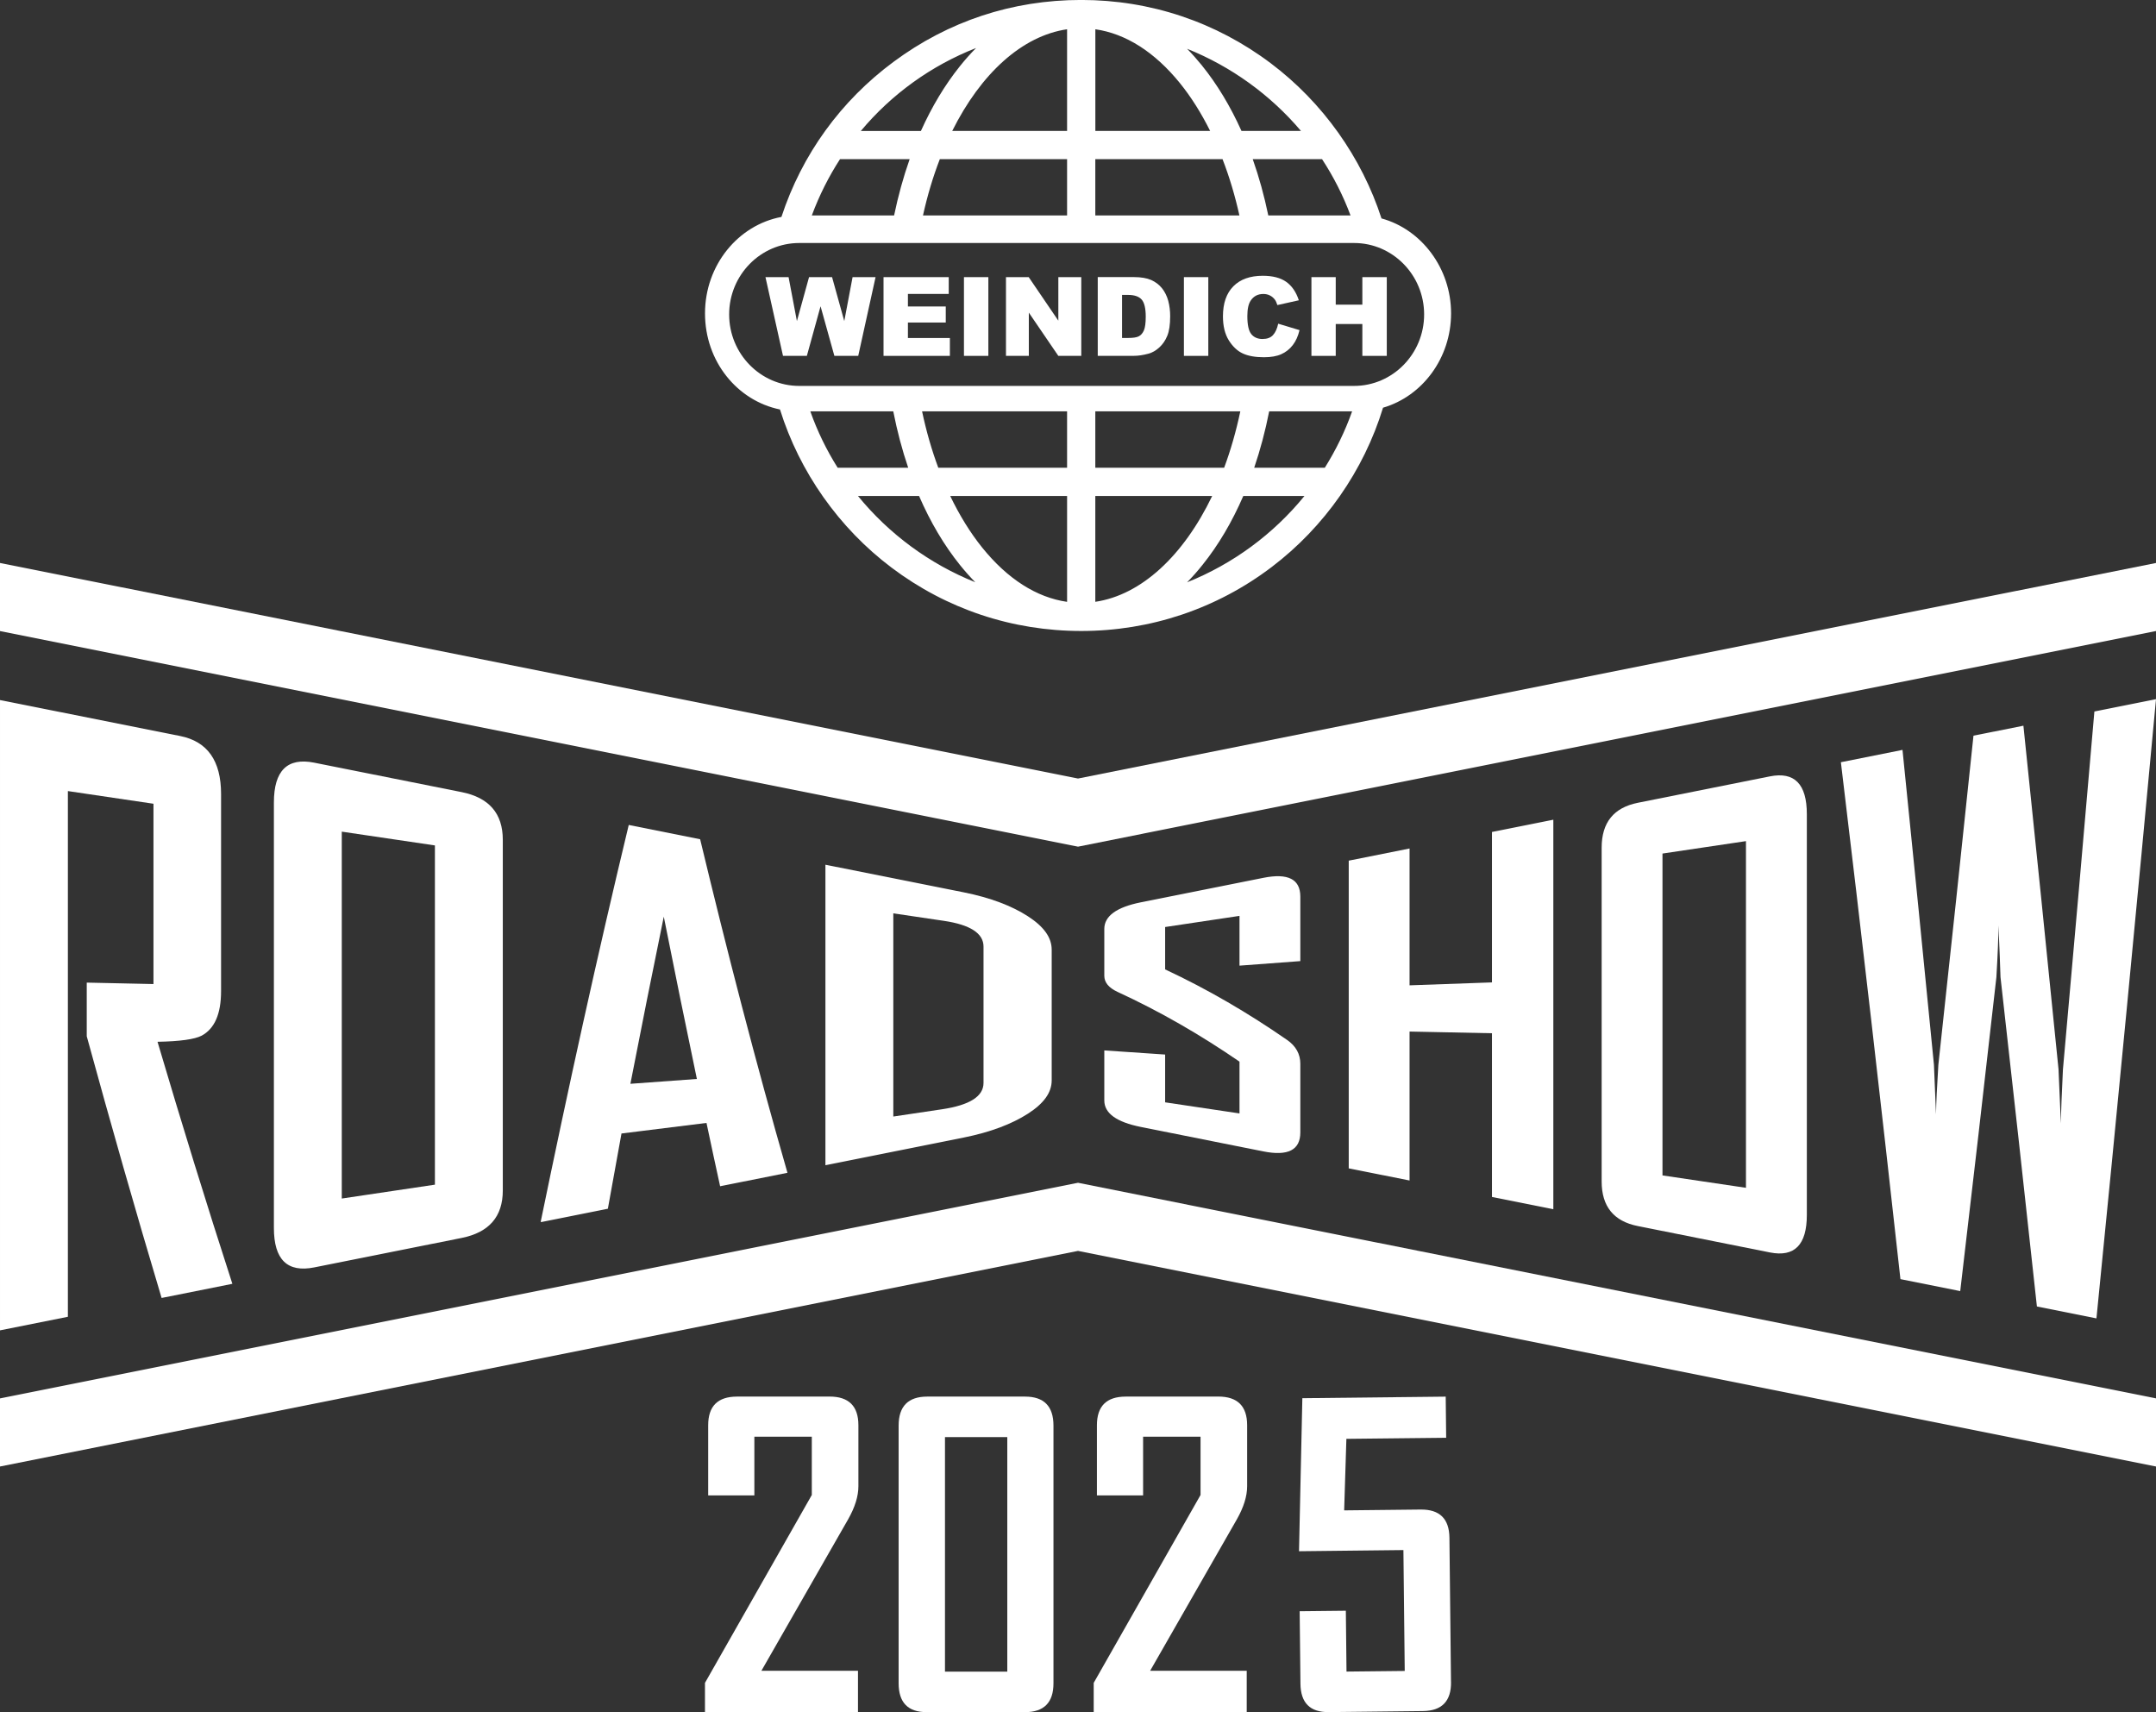
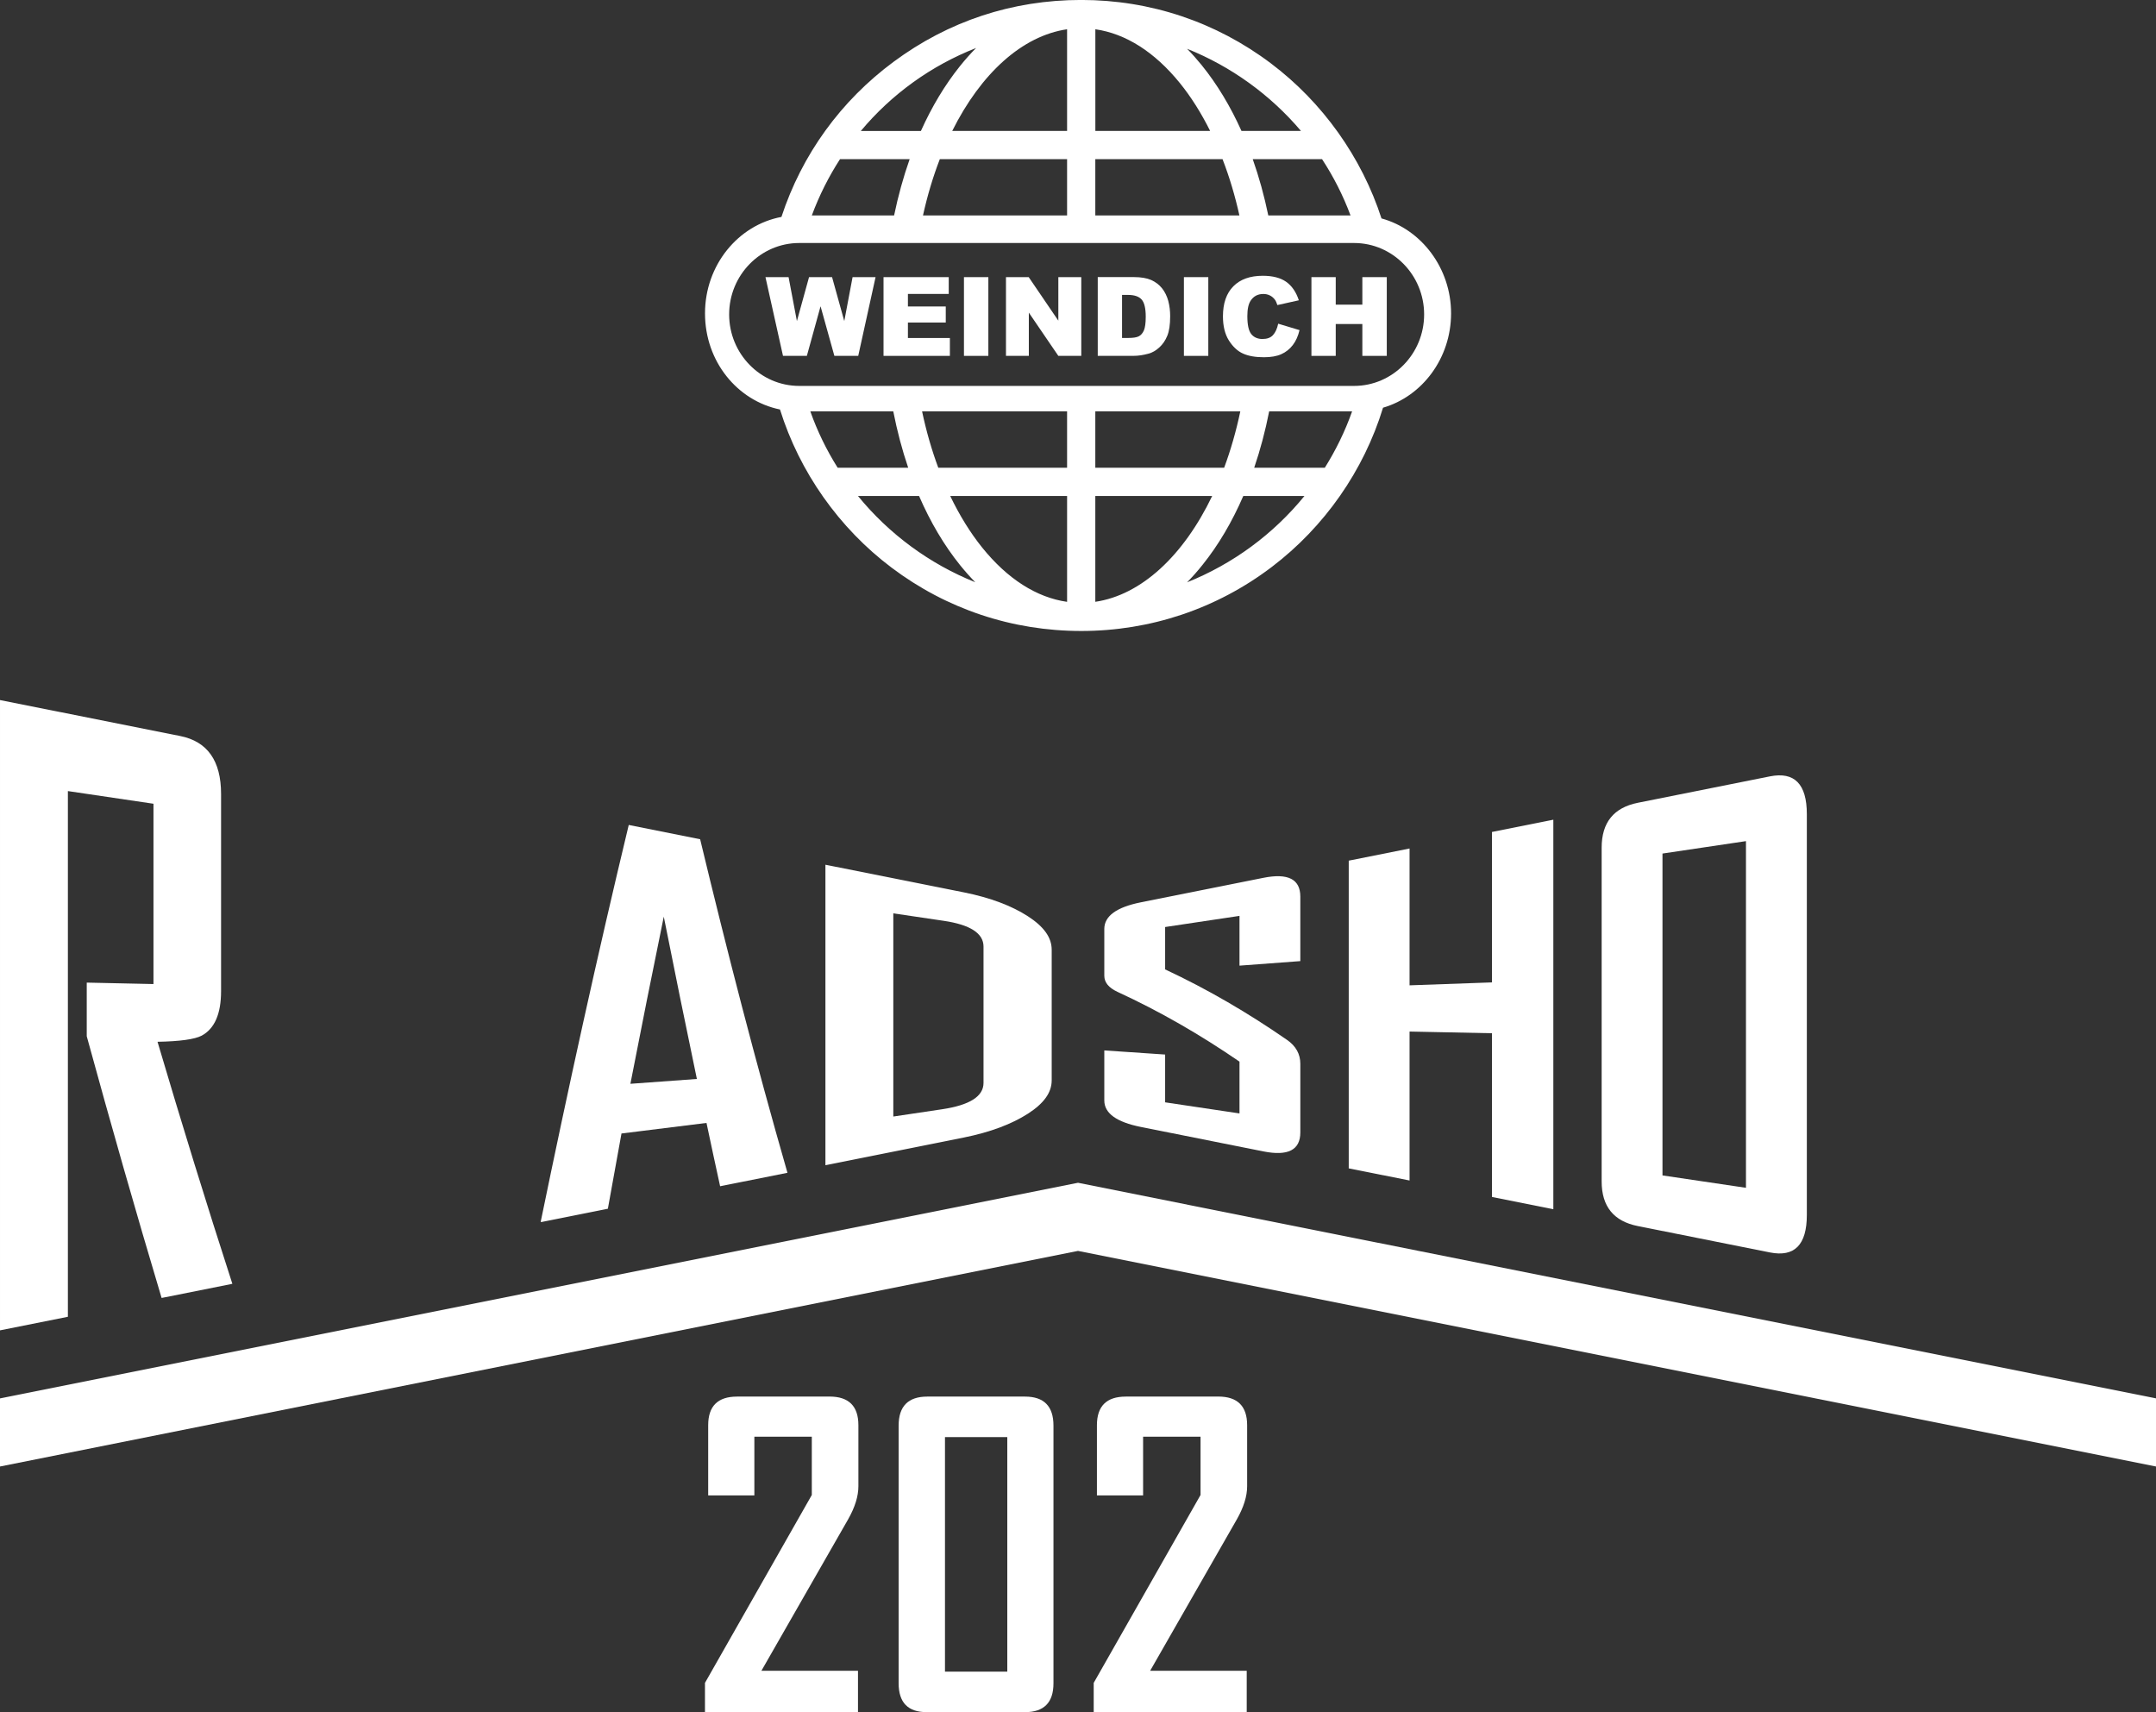
<svg xmlns="http://www.w3.org/2000/svg" id="Warstwa_2" data-name="Warstwa 2" viewBox="0 0 522.45 414.86">
  <rect x="0" y="0" width="522.45" height="414.86" fill="#333333" stroke="none" />
  <defs>
    <style>      .cls-1, .cls-2 {        fill: #fff;      }      .cls-2 {        fill-rule: evenodd;      }    </style>
  </defs>
  <g id="Warstwa_1-2" data-name="Warstwa 1">
    <g>
      <path class="cls-1" d="M201.02,338.4h-22.42c-4.66,0-6.99,2.31-6.99,6.94v17h11.19v-14.22h13.92v14.12l-25.89,45.53v7.08h37.08v-10.02h-23.4l21.01-36.69c1.66-2.93,2.49-5.6,2.49-8.01v-14.8c0-4.62-2.33-6.94-6.99-6.94Z" />
      <path class="cls-1" d="M248.39,338.4h-23.69c-4.62,0-6.94,2.34-6.94,7.03v62.44c0,4.66,2.26,6.99,6.79,6.99h23.84c4.59,0,6.89-2.33,6.89-6.99v-62.44c0-4.69-2.3-7.03-6.89-7.03ZM244.09,405.04h-15.1v-56.82h15.1v56.82Z" />
      <path class="cls-1" d="M295.22,338.4h-22.42c-4.66,0-6.99,2.31-6.99,6.94v17h11.19v-14.22h13.92v14.12l-25.89,45.53v7.08h37.08v-10.02h-23.4l21.01-36.69c1.66-2.93,2.49-5.6,2.49-8.01v-14.8c0-4.62-2.33-6.94-6.99-6.94Z" />
      <g>
        <path class="cls-1" d="M56.31,311.07c-6.86,1.37-10.29,2.06-17.15,3.43-6.31-21.07-12.33-42.2-18.14-63.41v-13c6.47.14,9.7.21,16.17.35v-43.69c-8.3-1.23-12.44-1.84-20.74-3.07v127.38c-6.58,1.32-9.87,1.97-16.45,3.29v-152.72c14.55,2.9,29.1,5.81,43.66,8.71,6.61,1.32,9.91,6,9.91,14.06v47.74c0,5.54-1.57,9.12-4.71,10.81-1.69.88-5.25,1.38-10.69,1.48,5.81,19.63,11.83,39.18,18.14,58.65Z" />
-         <path class="cls-1" d="M121.84,288.46c0,6.34-3.33,10.17-9.98,11.5-11.91,2.38-23.81,4.76-35.72,7.14-6.52,1.3-9.77-1.89-9.77-9.58v-103.06c0-7.74,3.26-10.96,9.77-9.66,11.91,2.38,23.81,4.75,35.72,7.13,6.66,1.33,9.98,5.18,9.98,11.56v84.97ZM105.39,287.05v-82.2c-9.03-1.34-13.54-2.01-22.57-3.34v88.9c9.03-1.34,13.54-2.01,22.57-3.36Z" />
        <path class="cls-1" d="M190.81,284.17c-6.52,1.3-9.79,1.96-16.31,3.26-1.32-6.04-1.98-9.1-3.3-15.34-8.24,1.02-12.36,1.54-20.6,2.56-1.32,7.19-1.98,10.84-3.3,18.23-6.5,1.3-9.75,1.95-16.24,3.25v-.26c6.61-32.11,13.63-64.11,21.3-95.98,6.92,1.38,10.38,2.08,17.3,3.46,6.51,27.09,13.46,54.04,21.16,80.82ZM168.87,261.43c-2.74-13.09-5.41-26.2-8.02-39.32-2.77,13.49-5.46,26.98-8.09,40.5,6.44-.47,9.66-.7,16.1-1.17Z" />
-         <path class="cls-1" d="M254.85,261.77c0,2.99-1.92,5.61-5.76,8.08-3.84,2.47-9.02,4.47-15.54,5.78-11.18,2.24-22.36,4.47-33.53,6.71v-72.81c11.18,2.23,22.36,4.46,33.53,6.69,6.51,1.3,11.69,3.31,15.54,5.8,3.84,2.49,5.76,5.11,5.76,8.11v31.65ZM238.33,262.39v-33.03c0-3.21-3.21-5.29-9.63-6.24-4.89-.73-7.34-1.09-12.23-1.81v49.23c4.72-.7,7.09-1.05,11.81-1.76,6.7-1,10.05-3.12,10.05-6.38Z" />
+         <path class="cls-1" d="M254.85,261.77c0,2.99-1.92,5.61-5.76,8.08-3.84,2.47-9.02,4.47-15.54,5.78-11.18,2.24-22.36,4.47-33.53,6.71v-72.81c11.18,2.23,22.36,4.46,33.53,6.69,6.51,1.3,11.69,3.31,15.54,5.8,3.84,2.49,5.76,5.11,5.76,8.11ZM238.33,262.39v-33.03c0-3.21-3.21-5.29-9.63-6.24-4.89-.73-7.34-1.09-12.23-1.81v49.23c4.72-.7,7.09-1.05,11.81-1.76,6.7-1,10.05-3.12,10.05-6.38Z" />
      </g>
      <g>
        <path class="cls-1" d="M315.1,274.39c0,4.26-2.98,5.79-8.95,4.6-9.89-1.97-19.78-3.95-29.67-5.92-5.92-1.18-8.88-3.32-8.88-6.42v-12.13c5.9.4,8.84.6,14.74,1v11.58c7.21,1.08,10.81,1.61,18.02,2.69v-12.55c-9.36-6.43-19.22-12.15-29.55-16.9-2.14-1-3.21-2.28-3.21-3.93v-11.32c0-3.12,2.96-5.28,8.88-6.46,9.89-1.98,19.78-3.96,29.67-5.93,5.96-1.19,8.95.32,8.95,4.55v15.63c-5.9.44-8.85.66-14.74,1.1v-12.06c-7.21,1.08-10.81,1.62-18.02,2.7v10.27c10.32,4.82,20.19,10.6,29.55,17.09,2.14,1.48,3.21,3.43,3.21,5.78v16.66Z" />
        <path class="cls-1" d="M376.41,293c-5.95-1.19-8.92-1.78-14.87-2.97v-39.67c-7.99-.16-11.98-.24-19.97-.41v36.09c-5.9-1.18-8.85-1.76-14.74-2.94v-74.56c5.9-1.18,8.85-1.77,14.74-2.95v33.16c7.99-.28,11.98-.42,19.97-.71v-36.45c5.95-1.19,8.92-1.78,14.87-2.97v94.37Z" />
        <path class="cls-1" d="M437.84,294.39c0,7.24-2.98,10.27-8.95,9.08-10.67-2.13-21.34-4.26-32.01-6.39-5.84-1.16-8.76-4.76-8.76-10.8v-80.89c0-6.08,2.92-9.7,8.76-10.87,10.67-2.13,21.34-4.27,32.01-6.4,5.96-1.19,8.95,1.86,8.95,9.15v97.11ZM423.09,287.8v-83.99c-8.09,1.2-12.14,1.8-20.23,3.01v77.99c8.09,1.2,12.14,1.8,20.23,3Z" />
-         <path class="cls-1" d="M522.45,169.42c-4.65,50.02-9.44,100.03-14.43,150.03-5.77-1.15-8.66-1.73-14.43-2.89-2.88-26.6-5.82-53.2-8.82-79.79-.08-2.81-.25-7-.5-12.55,0,2.81-.17,7.01-.5,12.57-2.86,25.36-5.77,50.71-8.76,76.05-5.8-1.16-8.69-1.74-14.49-2.9-4.62-41.77-9.41-83.53-14.43-125.25,5.97-1.19,8.96-1.79,14.93-2.99,2.59,25.42,5.13,50.85,7.62,76.29.13,2.69.29,6.69.5,12.03.04-2.68.23-6.67.57-11.99,2.9-26.58,5.73-53.17,8.51-79.77,4.84-.97,7.26-1.45,12.1-2.42,2.89,27.75,5.73,55.5,8.51,83.26.13,2.93.31,7.31.57,13.13.04-2.93.21-7.29.5-13.09,2.59-28.91,5.13-57.82,7.62-86.74,5.97-1.19,8.96-1.79,14.93-2.99Z" />
      </g>
-       <polygon class="cls-1" points="522.45 136.41 522.45 152.9 287.96 199.8 261.23 205.15 226.16 198.14 0 152.91 0 136.41 261.23 188.64 522.45 136.41" />
      <polygon class="cls-1" points="0 355.34 0 338.84 234.49 291.94 261.23 286.59 296.29 293.61 522.45 338.83 522.45 355.34 261.23 303.1 0 355.34" />
      <g>
        <path class="cls-2" d="M334.78,52.96c-4.8-14.84-14.27-28.15-26.79-37.59-13.34-10.06-29.24-15.38-45.99-15.38s-32.2,5.17-45.42,14.95c-12.86,9.51-22.26,22.51-27.22,37.62-10.52,1.98-18.52,11.7-18.52,23.37s7.83,21.17,18.17,23.29c4.72,15.14,14.31,28.74,27.05,38.33,13.33,10.04,29.22,15.34,45.95,15.34s32.8-5.36,46.18-15.52c12.75-9.68,22.3-23.35,26.95-38.58,9.5-2.77,16.49-11.98,16.49-22.88s-7.17-20.33-16.84-22.98ZM320.37,38.57c2.77,4.24,5.1,8.8,6.9,13.64h-19.93c-.99-4.78-2.25-9.34-3.77-13.64h16.79ZM315.26,31.73h-14.42c-2.69-5.99-5.93-11.36-9.65-15.95-1.15-1.41-2.32-2.73-3.53-3.96,10.67,4.28,20.18,11.15,27.6,19.91ZM265.42,7.09c7.35,1.05,14.36,5.49,20.46,13,2.73,3.36,5.2,7.29,7.37,11.64h-27.82V7.09ZM265.42,38.57h30.83c1.66,4.28,3.03,8.86,4.09,13.64h-34.92v-13.64ZM258.58,7.09v24.63h-27.83c6.94-13.91,16.94-23.04,27.83-24.63ZM258.58,38.57v13.64h-34.92c1.07-4.84,2.44-9.41,4.08-13.64h30.84ZM236.53,11.63c-1.35,1.36-2.67,2.84-3.94,4.43-3.63,4.53-6.79,9.8-9.43,15.67h-14.56c7.47-8.94,17.08-15.85,27.93-20.1ZM203.55,38.57h16.88c-1.52,4.31-2.78,8.87-3.77,13.64h-19.94c1.8-4.86,4.1-9.42,6.83-13.64ZM202.99,113.34c-2.68-4.25-4.92-8.83-6.63-13.67h20.1c.94,4.77,2.15,9.35,3.62,13.67h-17.09ZM207.91,120.18h14.8c2.74,6.32,6.08,11.97,9.96,16.78,1.19,1.47,2.41,2.85,3.66,4.12-11.07-4.44-20.89-11.67-28.43-20.91ZM258.58,145.83c-7.4-1.06-14.45-5.55-20.58-13.16-2.89-3.59-5.49-7.81-7.74-12.49h28.32v25.65ZM258.58,113.34h-31.21c-1.6-4.3-2.92-8.89-3.93-13.67h35.14v13.67ZM265.42,145.82v-25.64h28.32c-6.95,14.47-17.18,24-28.32,25.64ZM265.42,113.34v-13.67h35.14c-1.02,4.84-2.34,9.41-3.92,13.67h-31.22ZM287.64,141.12c1.29-1.31,2.55-2.73,3.76-4.25,3.85-4.79,7.16-10.41,9.88-16.69h14.82c-7.54,9.26-17.37,16.49-28.47,20.93ZM321.02,113.34h-17.1c1.47-4.32,2.69-8.89,3.63-13.67h20.1c-1.71,4.84-3.95,9.41-6.62,13.67ZM328.11,93.51h-134.43c-9.37,0-16.99-7.77-16.99-17.32s7.62-17.31,16.99-17.31h134.43c9.37,0,16.99,7.76,16.99,17.31s-7.62,17.32-16.99,17.32Z" />
        <g>
          <polygon class="cls-2" points="204.59 77.8 201.63 67.15 196.05 67.15 193.11 77.8 191.09 67.15 185.49 67.15 189.74 86.23 195.52 86.23 198.84 74.21 202.19 86.23 207.97 86.23 212.17 67.15 206.6 67.15 204.59 77.8" />
          <polygon class="cls-2" points="220.01 78.15 229.18 78.15 229.18 74.26 220.01 74.26 220.01 71.22 229.9 71.22 229.9 67.15 214.1 67.15 214.1 86.23 230.18 86.23 230.18 81.9 220.01 81.9 220.01 78.15" />
          <rect class="cls-1" x="233.59" y="67.15" width="5.91" height="19.08" />
          <polygon class="cls-2" points="256.46 77.7 249.28 67.15 243.77 67.15 243.77 86.23 249.31 86.23 249.31 75.75 256.46 86.23 262.02 86.23 262.02 67.15 256.46 67.15 256.46 77.7" />
          <path class="cls-2" d="M281.59,69.86c-.69-.87-1.57-1.54-2.64-2.02-1.06-.46-2.46-.7-4.18-.7h-8.76v19.08h8.76c1.05,0,2.22-.17,3.51-.52.95-.25,1.83-.76,2.65-1.52.83-.75,1.47-1.69,1.93-2.82.47-1.13.7-2.71.7-4.75,0-1.3-.15-2.53-.46-3.7-.32-1.16-.82-2.18-1.51-3.06ZM277.2,80.05c-.3.68-.71,1.16-1.23,1.43-.52.28-1.39.41-2.63.41h-1.44v-10.43h1.47c1.53,0,2.62.38,3.28,1.12.66.75.99,2.13.99,4.15,0,1.53-.15,2.63-.44,3.32Z" />
          <rect class="cls-1" x="286.89" y="67.15" width="5.91" height="19.08" />
          <path class="cls-2" d="M308.48,81.19c-.58.64-1.43.95-2.56.95s-2.06-.39-2.7-1.18c-.64-.79-.96-2.23-.96-4.36,0-1.71.27-2.96.81-3.76.71-1.08,1.74-1.61,3.07-1.61.59,0,1.12.12,1.61.37.47.24.88.59,1.21,1.04.2.27.39.7.58,1.28l5.2-1.16c-.66-2.01-1.69-3.5-3.07-4.48-1.38-.97-3.27-1.46-5.67-1.46-3.07,0-5.45.85-7.13,2.55-1.68,1.69-2.52,4.13-2.52,7.28,0,2.37.48,4.31,1.43,5.83.96,1.52,2.09,2.58,3.41,3.18,1.31.6,3.01.9,5.08.9,1.71,0,3.11-.24,4.22-.74,1.1-.49,2.03-1.23,2.78-2.2.75-.97,1.29-2.18,1.64-3.63l-5.17-1.56c-.26,1.21-.68,2.12-1.26,2.76Z" />
          <polygon class="cls-2" points="330.13 73.82 323.68 73.82 323.68 67.15 317.79 67.15 317.79 86.23 323.68 86.23 323.68 78.51 330.13 78.51 330.13 86.23 336.05 86.23 336.05 67.15 330.13 67.15 330.13 73.82" />
        </g>
      </g>
-       <path class="cls-1" d="M351.62,407.57c.05,4.64-2.23,6.98-6.83,7.03l-22.82.25c-4.51.05-6.79-2.24-6.84-6.88l-.19-17.56,11.19-.12.16,14.74,14.11-.15-.32-29.29-25.3.28.81-37.08,34.74-.38.11,9.97-24.18.26-.54,17.33,18.53-.2c4.61-.05,6.93,2.23,6.98,6.83l.38,34.98Z" />
    </g>
  </g>
</svg>